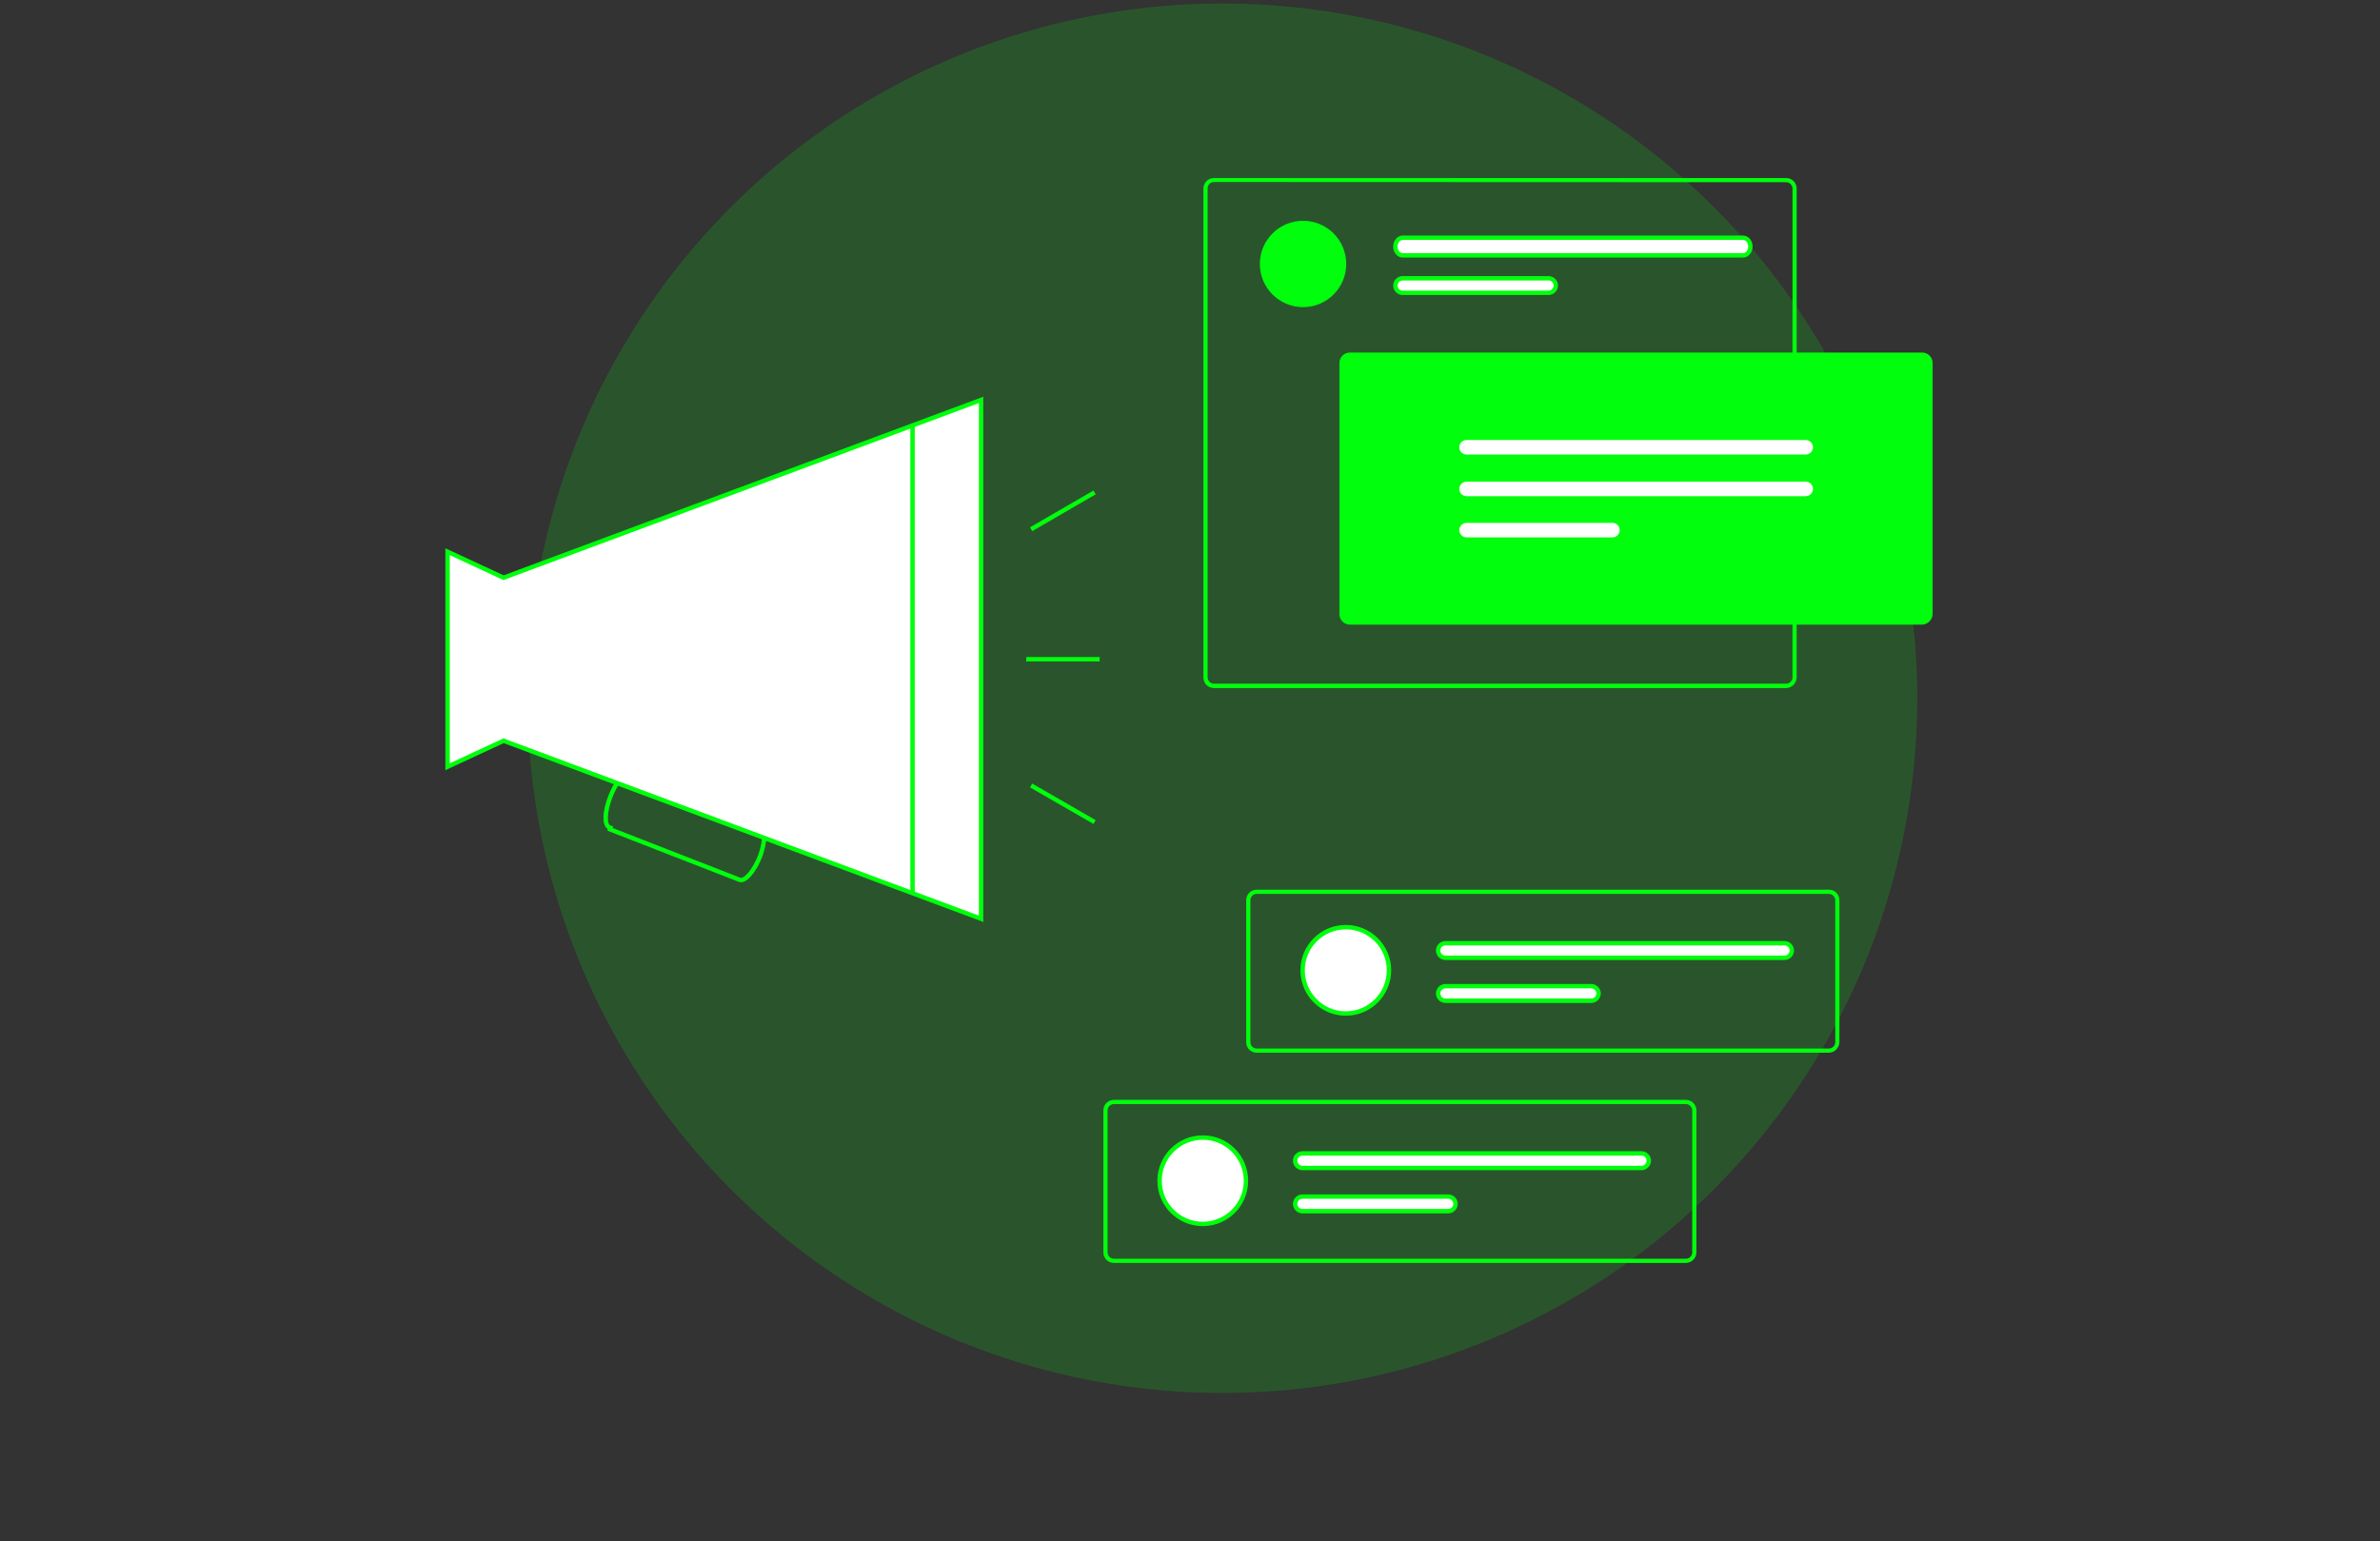
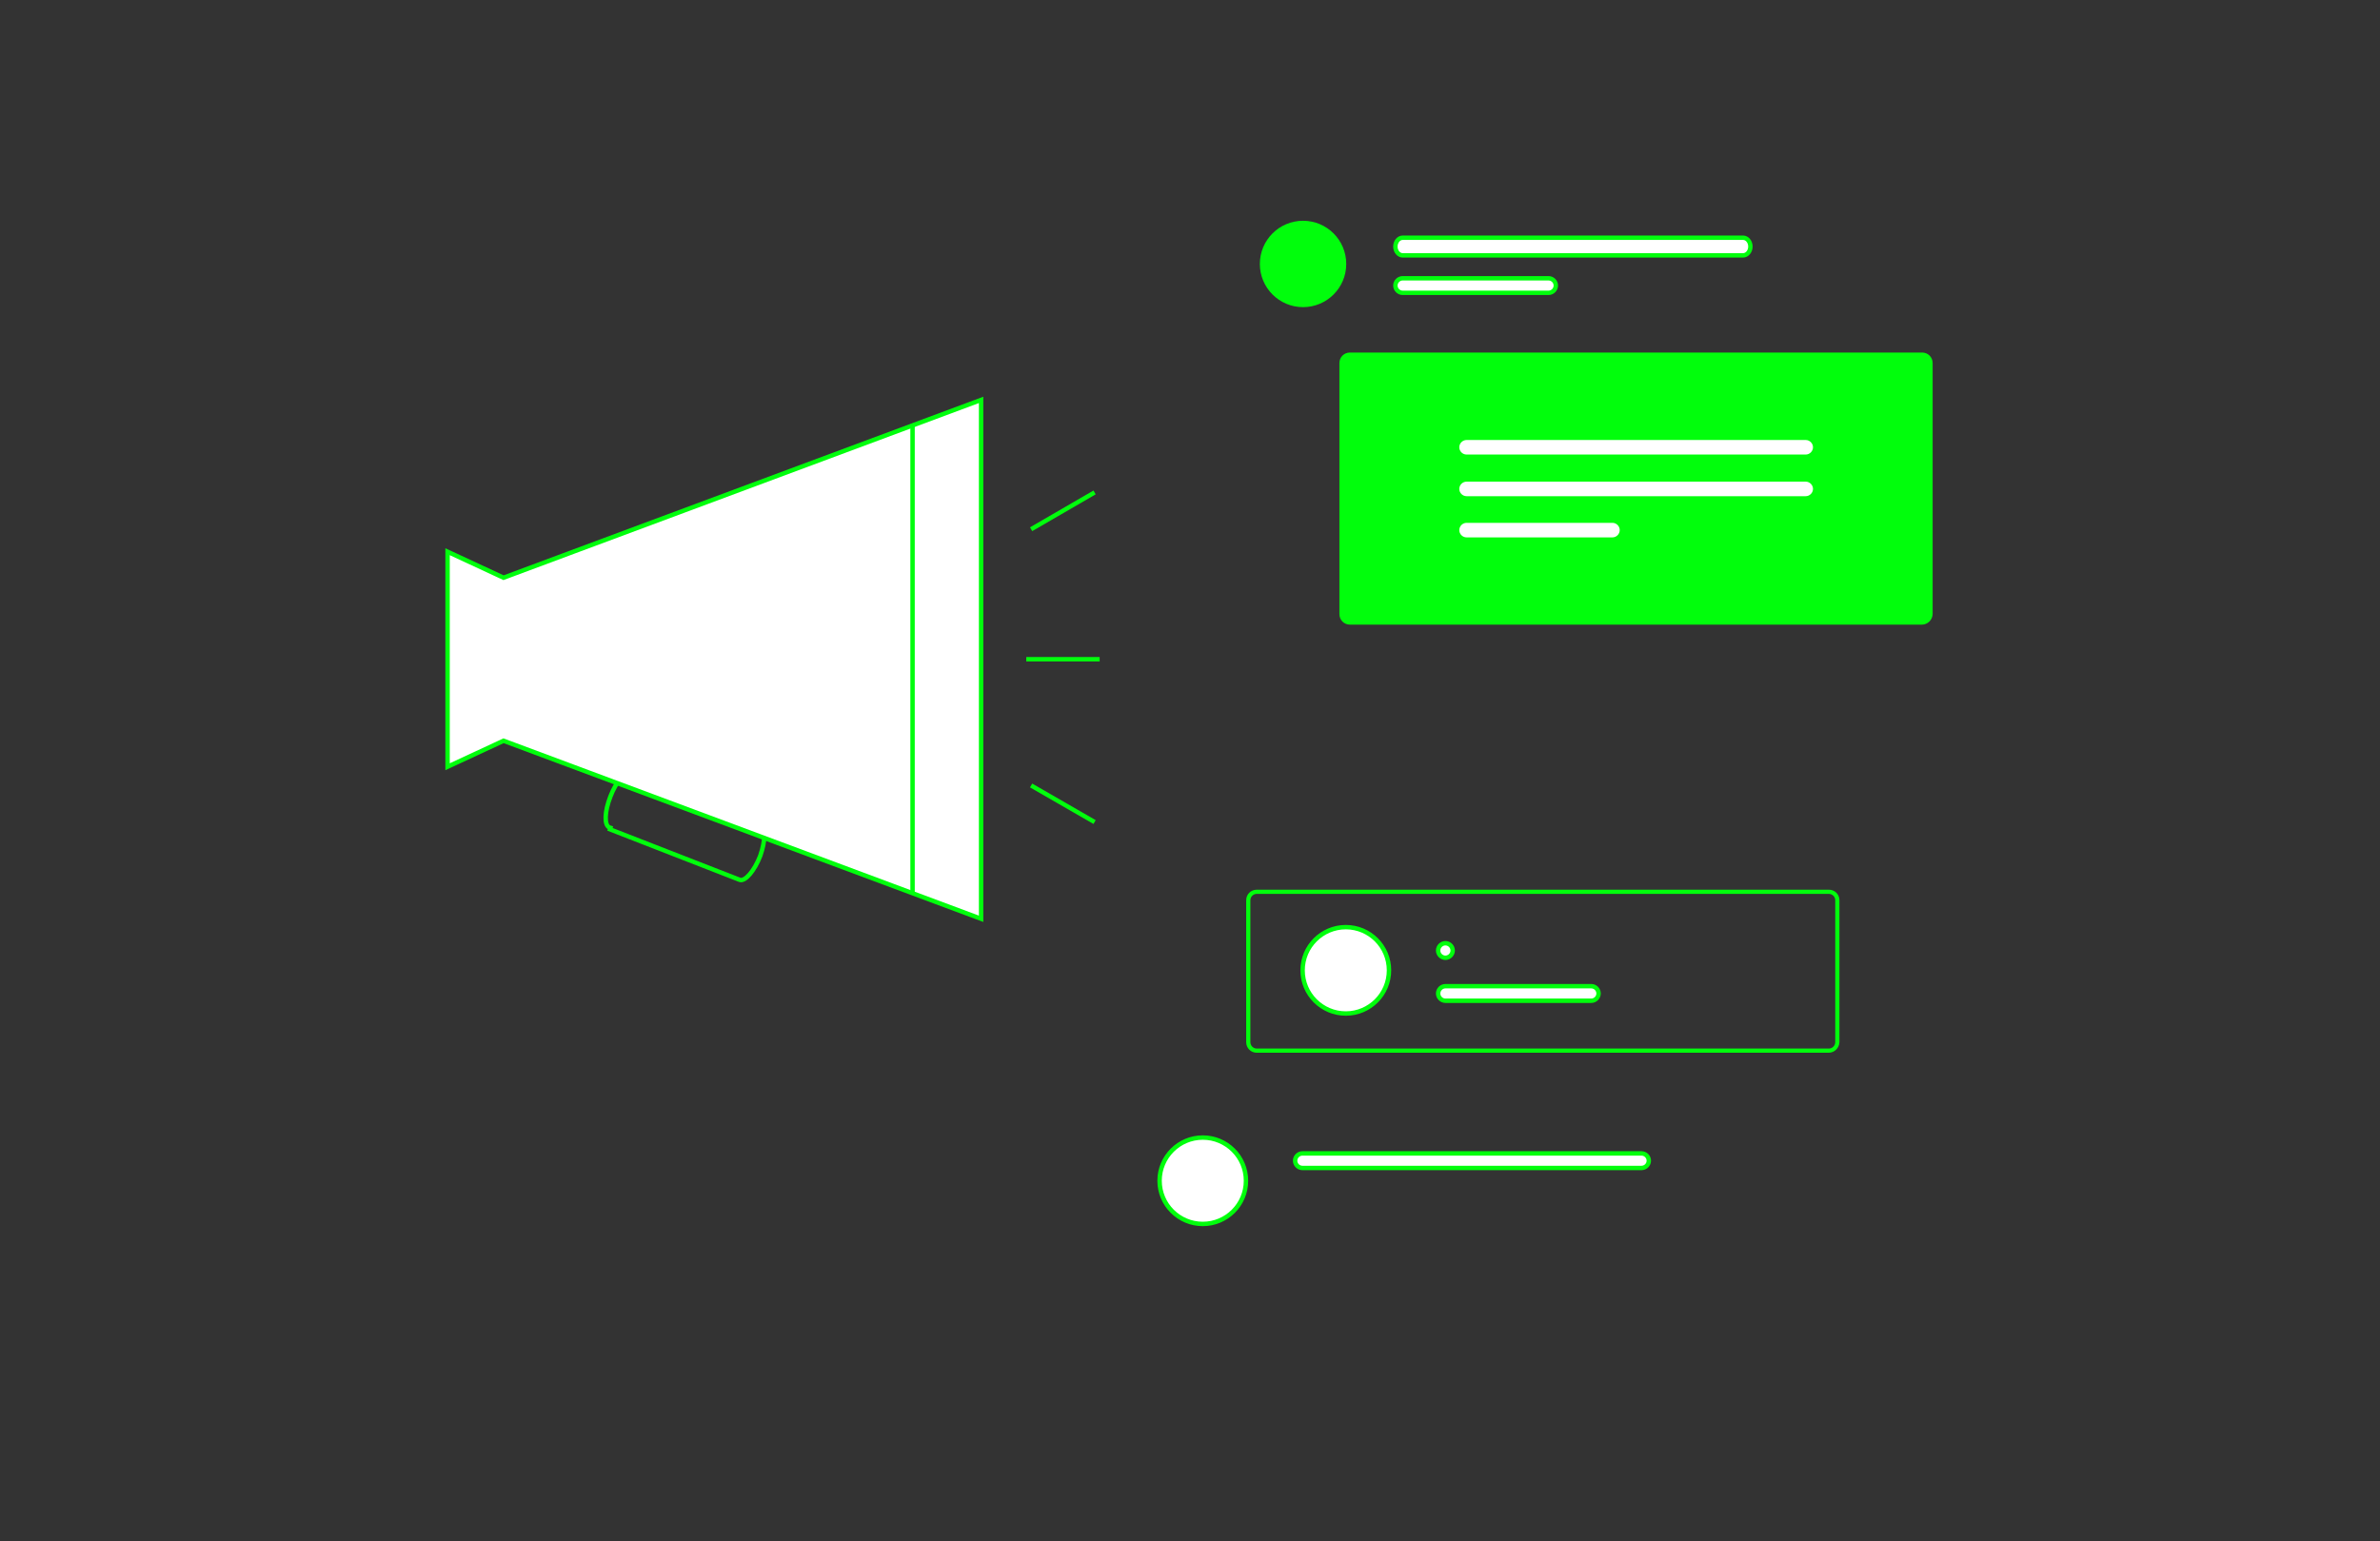
<svg xmlns="http://www.w3.org/2000/svg" version="1.1" id="Ebene_1" x="0px" y="0px" viewBox="0 0 1080 699.4" style="enable-background:new 0 0 1080 699.4;" xml:space="preserve">
  <rect x="0" y="0" width="1080" height="699.4" fill="#333333" stroke="none" />
  <style type="text/css">
	.st0{opacity:0.17;fill:#01FE0C;enable-background:new    ;}
	.st1{fill:none;stroke:#01FE0C;stroke-width:2;stroke-miterlimit:10;}
	.st2{fill:#FFFFFF;stroke:#01FE0C;stroke-width:2;stroke-miterlimit:10;}
	.st3{fill:#01FE0C;}
	.st4{fill:#FFFFFF;}
	.st5{display:none;fill:none;stroke:#01FE0C;stroke-width:2;stroke-miterlimit:10;}
</style>
  <g>
-     <circle id="Ellipse_126" class="st0" cx="554.7" cy="316.9" r="315.3" />
    <path id="Pfad_3550_2_" class="st1" d="M345.1,373.9L345.1,373.9v-0.2l-58.9-22.9c-2.4-1-6.6,3.9-9.2,10.7   c-2.7,6.9-2.9,13.1-0.4,14.1h0.1l0.3,0.1l-0.2,0.7l58.8,22.9c2.4,1,6.7-3.9,9.4-10.9C347.5,381.3,347.5,374.8,345.1,373.9   L345.1,373.9L345.1,373.9z" />
    <polygon class="st2" points="228.5,262.2 445.2,181.5 445.2,417 228.5,336.2 203.1,348 203.1,250.4  " />
    <line class="st1" x1="414.1" y1="405.4" x2="414.1" y2="193.1" />
    <line class="st1" x1="465.7" y1="299.2" x2="499" y2="299.2" />
    <line class="st1" x1="467.9" y1="240.2" x2="496.7" y2="223.5" />
    <line class="st1" x1="496.7" y1="373.1" x2="467.9" y2="356.5" />
    <path id="b281e673-bc66-4b3c-8141-26a0e4a40fd7-104" class="st3" d="M829.8,477.8H570.3c-2.7,0-4.8-2.1-4.8-4.8v-64.4   c0-2.7,2.1-4.8,4.8-4.8h259.6c2.7,0,4.8,2.1,4.8,4.8V473C834.6,475.6,832.5,477.8,829.8,477.8z M570.3,405.7   c-1.6,0-2.9,1.3-2.9,2.9V473c0,1.6,1.3,2.9,2.9,2.9h259.6c1.6,0,2.9-1.3,2.9-2.9v-64.4c0-1.6-1.3-2.9-2.9-2.9H570.3z" />
    <circle id="b3fc6bd5-ca87-44d7-abba-b33fcf0fce6e" class="st2" cx="545.8" cy="535.9" r="19.6" />
    <path id="a4c0ef2a-4063-4b4c-b7a5-712e67abf83e-105" class="st2" d="M591,523.5c-1.8,0-3.3,1.5-3.3,3.3s1.5,3.3,3.3,3.3h153.9   c1.8,0,3.3-1.5,3.3-3.3s-1.5-3.3-3.3-3.3H591z" />
-     <path id="b6aac15c-fc94-4bcf-bd22-2b2a2d48a317-106" class="st2" d="M591,543.1c-1.8,0-3.3,1.5-3.3,3.3s1.5,3.3,3.3,3.3h66.2   c1.8,0,3.3-1.5,3.3-3.3s-1.5-3.3-3.3-3.3H591z" />
    <circle id="b30606c0-bedc-4458-8bc1-74f9b5197cfe" class="st2" cx="610.7" cy="440.4" r="19.6" />
-     <path id="b0251ef9-ec49-4884-8989-e65898cec086-107" class="st2" d="M655.9,428.1c-1.8,0-3.3,1.5-3.3,3.3s1.5,3.3,3.3,3.3h153.9   c1.8,0,3.3-1.5,3.3-3.3s-1.5-3.3-3.3-3.3H655.9z" />
+     <path id="b0251ef9-ec49-4884-8989-e65898cec086-107" class="st2" d="M655.9,428.1c-1.8,0-3.3,1.5-3.3,3.3s1.5,3.3,3.3,3.3c1.8,0,3.3-1.5,3.3-3.3s-1.5-3.3-3.3-3.3H655.9z" />
    <path id="f3fbb845-d219-495e-9ae9-9928c3e8cc79-108" class="st2" d="M655.9,447.6c-1.8,0-3.3,1.5-3.3,3.3s1.5,3.3,3.3,3.3h66.2   c1.8,0,3.3-1.5,3.3-3.3s-1.5-3.3-3.3-3.3H655.9z" />
-     <path id="e4b1ee1b-a1a6-4c2a-970c-d47d8b3fd870-109" class="st3" d="M810.4,312.3H550.9c-2.7,0-4.8-2.1-4.8-4.8V85.6   c0-2.7,2.1-4.8,4.8-4.8h259.6c2.7,0,4.8,2.1,4.8,4.8v221.9C815.2,310.1,813.1,312.3,810.4,312.3L810.4,312.3z M550.9,82.6   c-1.6,0-2.9,1.3-2.9,2.9v221.9c0,1.6,1.3,2.9,2.9,2.9h259.6c1.6,0,2.9-1.3,2.9-2.9V85.6c0-1.6-1.3-2.9-2.9-2.9L550.9,82.6z" />
    <circle id="b10e3043-e731-4e82-8fca-75f9298f00b8" class="st3" cx="591.3" cy="119.8" r="19.6" />
    <path id="b8c117d2-374b-429b-9a52-be2e8d6b8684-110" class="st2" d="M636.5,107.9c-1.8,0-3.3,1.8-3.3,4s1.5,4,3.3,4H791   c1.8,0,3.3-1.8,3.3-4s-1.5-4-3.3-4H636.5z" />
    <path id="b1daea5a-aca4-46bb-ab1c-9e5888030a38-111" class="st2" d="M636.5,126.3c-1.8,0-3.3,1.5-3.3,3.3s1.5,3.3,3.3,3.3h66.2   c1.8,0,3.3-1.5,3.3-3.3s-1.5-3.3-3.3-3.3H636.5z" />
    <path id="b1bce2c7-12e1-4551-8863-d6d142670d08-115" class="st3" d="M872.1,283.5H612.6c-2.7,0-4.8-2.1-4.8-4.8V164.8   c0-2.7,2.1-4.8,4.8-4.8h259.6c2.7,0,4.8,2.1,4.8,4.8v113.9C876.9,281.4,874.7,283.5,872.1,283.5z" />
    <path id="b8b7ef86-e6be-48b5-b7f8-365881aa5bd2-116" class="st4" d="M665.5,199.7c-1.8,0-3.3,1.5-3.3,3.3s1.5,3.3,3.3,3.3h153.9   c1.8,0,3.3-1.5,3.3-3.3s-1.5-3.3-3.3-3.3H665.5z" />
    <path id="a9b62e3b-06cf-4a55-8c8f-4aeba6e5e4c7-117" class="st4" d="M665.5,218.6c-1.8,0-3.3,1.5-3.3,3.3s1.5,3.3,3.3,3.3h153.9   c1.8,0,3.3-1.5,3.3-3.3s-1.5-3.3-3.3-3.3H665.5z" />
    <path id="a12f9c39-a43a-4056-b48c-3363dc06a37f-118" class="st4" d="M665.5,237.3c-1.8,0-3.3,1.5-3.3,3.3s1.5,3.3,3.3,3.3h66.2   c1.8,0,3.3-1.5,3.3-3.3s-1.5-3.3-3.3-3.3H665.5z" />
-     <path id="a71493d8-729a-4860-baf4-314f557d0142-120" class="st3" d="M765,573.2H505.5c-2.7,0-4.8-2.1-4.8-4.8V504   c0-2.7,2.1-4.8,4.8-4.8H765c2.7,0,4.8,2.1,4.8,4.8v64.4C769.8,571,767.7,573.2,765,573.2L765,573.2z M505.5,501.1   c-1.6,0-2.9,1.3-2.9,2.9v64.4c0,1.6,1.3,2.9,2.9,2.9H765c1.6,0,2.9-1.3,2.9-2.9V504c0-1.6-1.3-2.9-2.9-2.9H505.5z" />
  </g>
-   <polygon class="st5" points="363.6,236.2 363.6,496.3 136.3,411.6 105.2,426 105.2,306.5 136.3,320.9 " />
</svg>